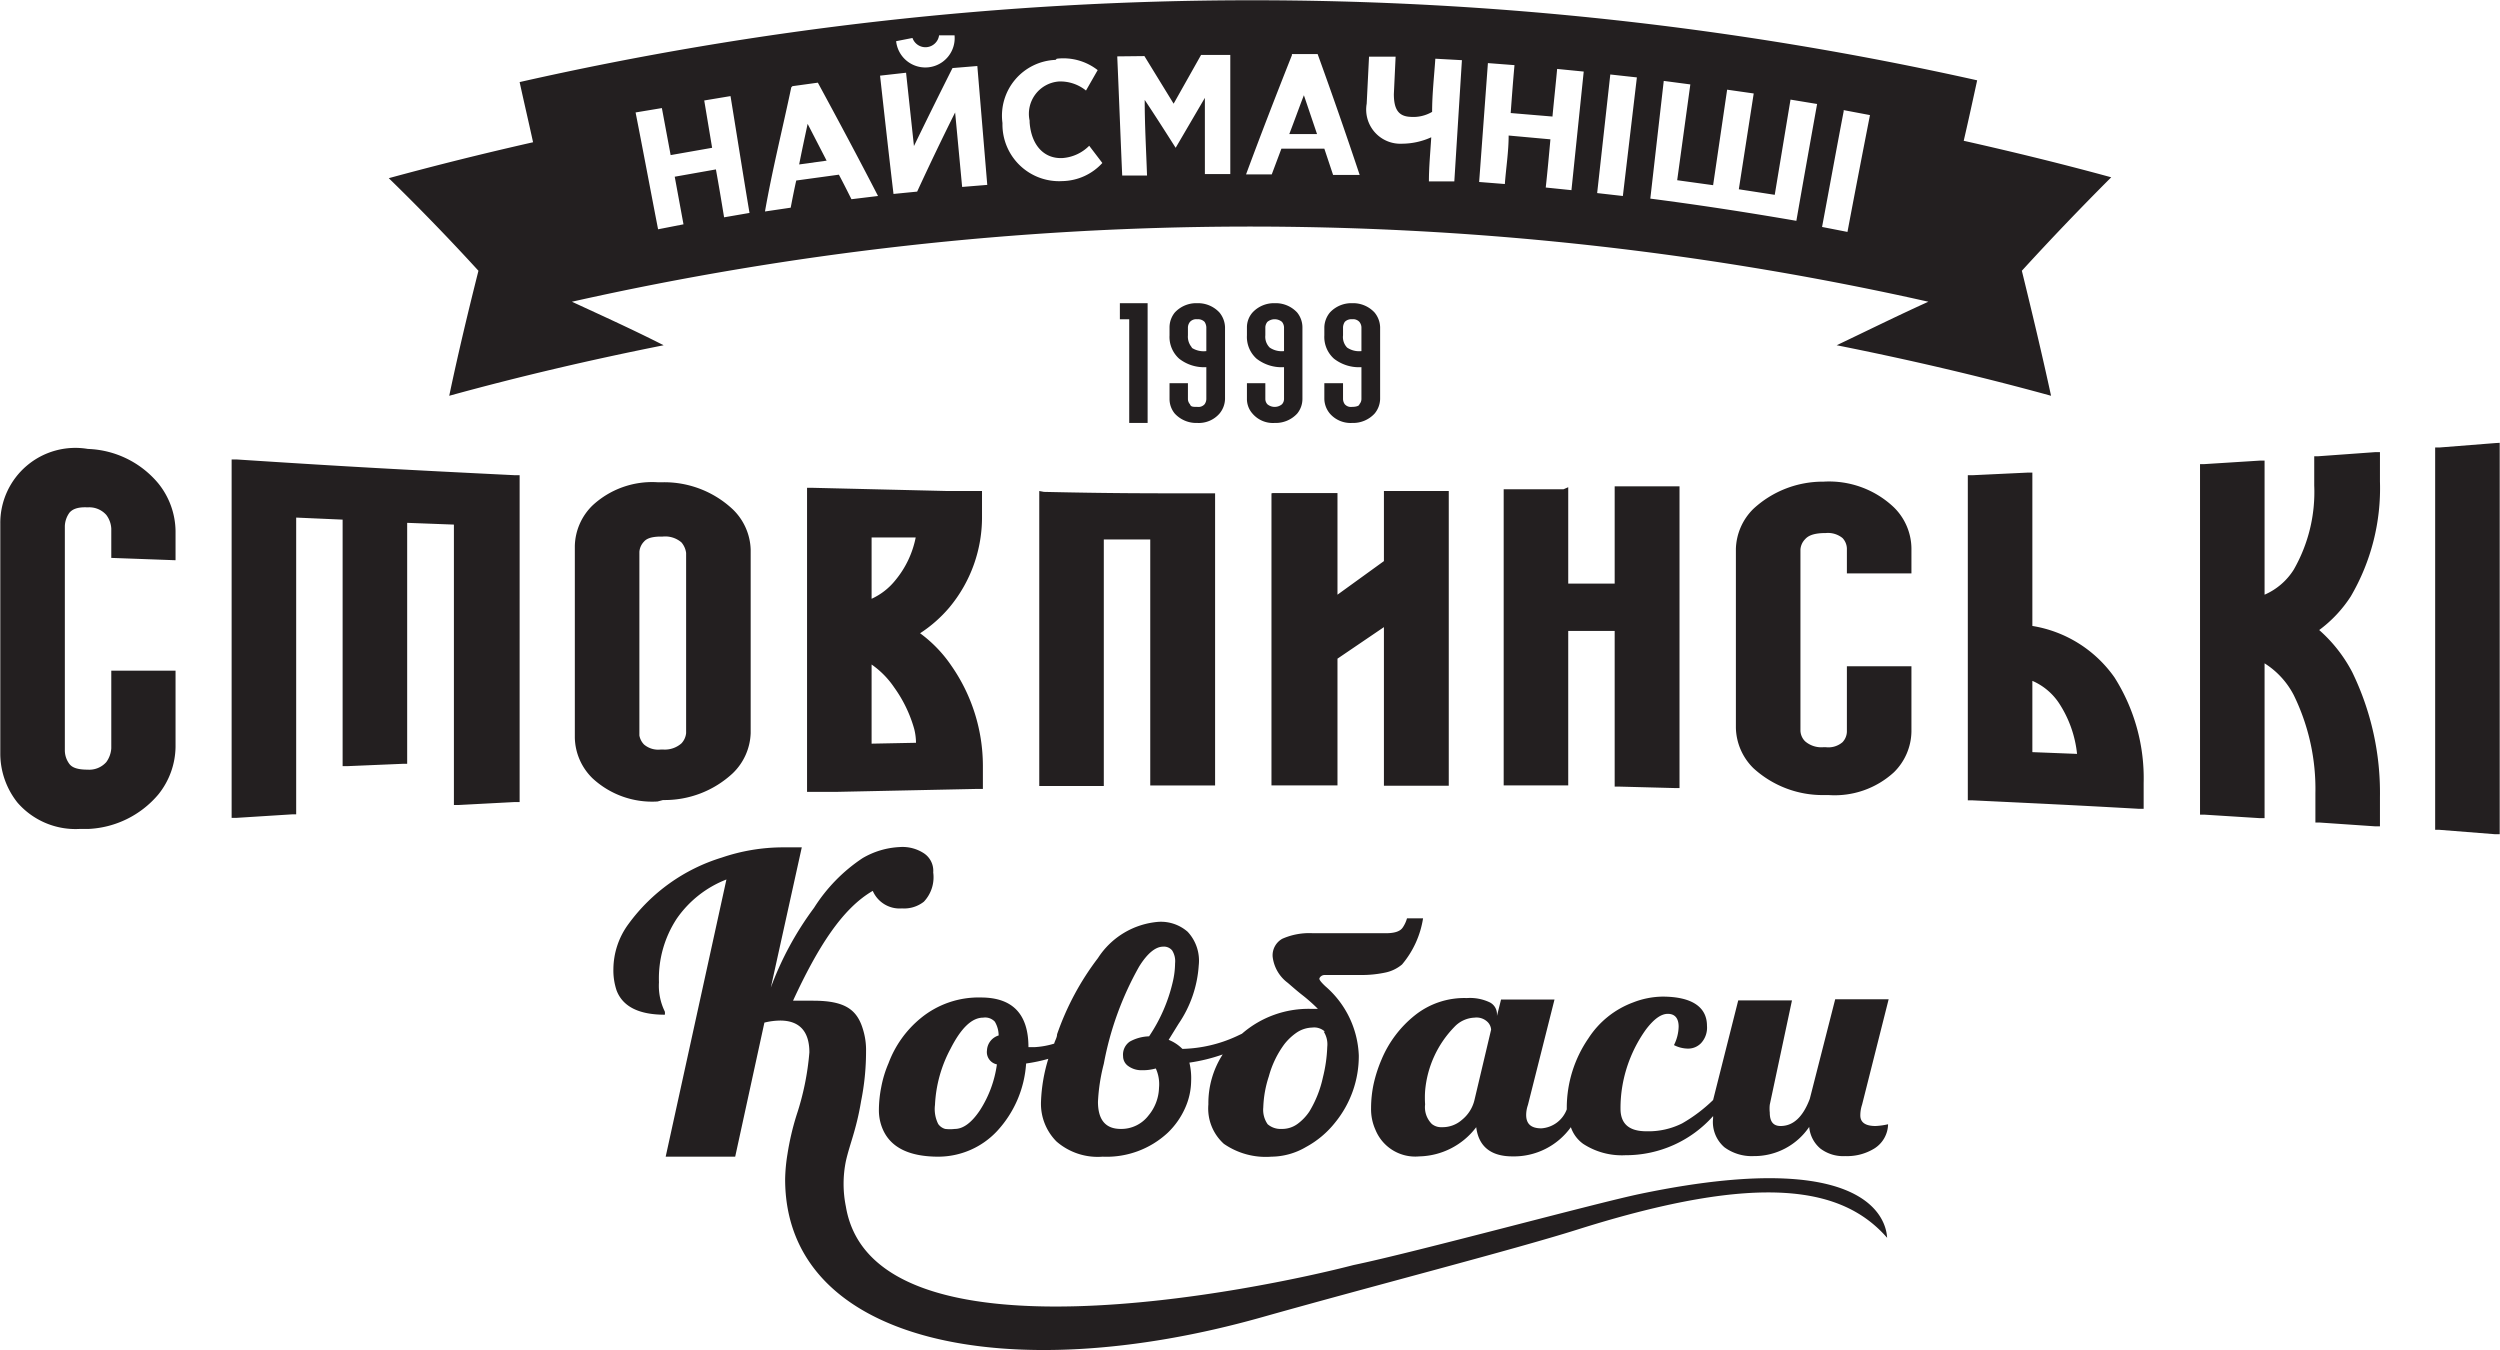
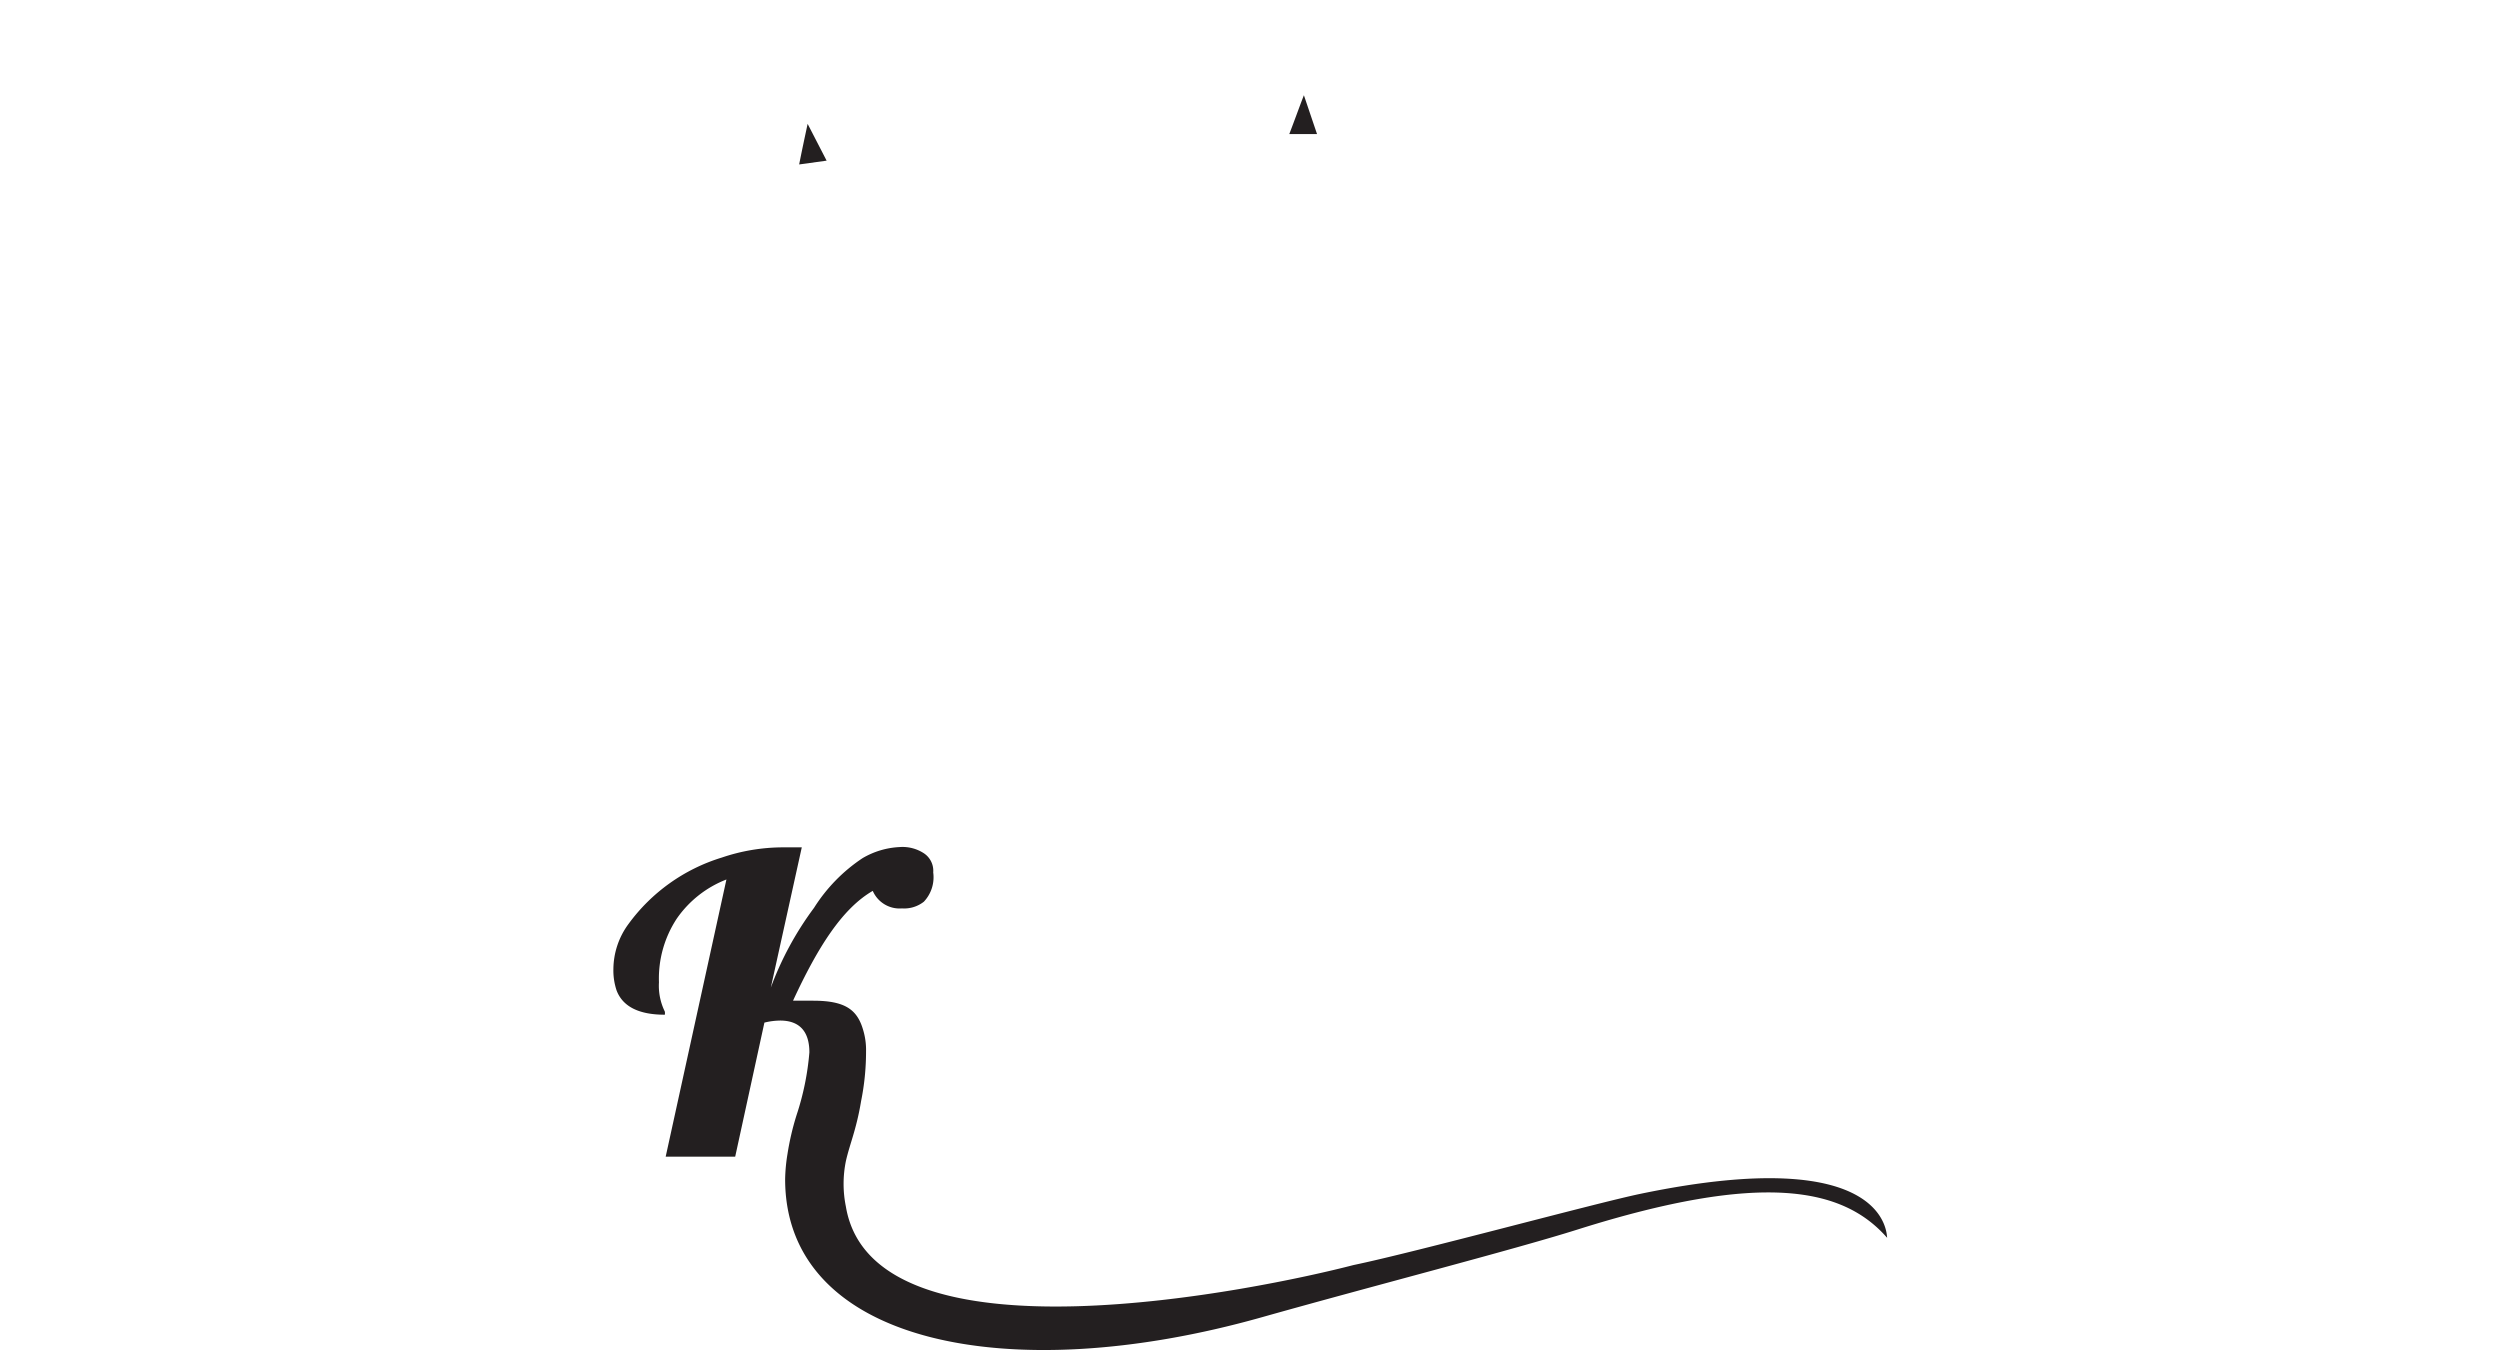
<svg xmlns="http://www.w3.org/2000/svg" id="Layer_1" data-name="Layer 1" viewBox="0 0 85.59 46.22">
  <defs>
    <style>.cls-1{fill:#231f20}</style>
  </defs>
-   <path d="M39.29 14.48v-4.1h-.95v.55h.32v3.55h.63zM40.04 13.12v.54a.79.79 0 0 0 .18.5 1 1 0 0 0 .77.32.94.94 0 0 0 .76-.32.81.81 0 0 0 .19-.5V11.2a.83.83 0 0 0-.19-.5 1 1 0 0 0-.76-.32 1 1 0 0 0-.77.32.81.81 0 0 0-.18.5v.28a1 1 0 0 0 .33.8 1.38 1.38 0 0 0 .93.29v1.09a.32.32 0 0 1-.06.18.28.28 0 0 1-.25.09c-.15 0-.22 0-.25-.09a.27.27 0 0 1-.07-.18v-.54Zm.77-1.22a.56.56 0 0 1-.14-.42v-.28a.32.32 0 0 1 .07-.18.29.29 0 0 1 .25-.09.31.31 0 0 1 .25.09.38.38 0 0 1 .06.18v.82a.75.75 0 0 1-.51-.12ZM42.69 13.12v.54a.75.75 0 0 0 .19.5.92.92 0 0 0 .76.32 1 1 0 0 0 .77-.32.79.79 0 0 0 .18-.5V11.2a.81.81 0 0 0-.18-.5 1 1 0 0 0-.77-.32 1 1 0 0 0-.76.32.77.77 0 0 0-.19.5v.28a1 1 0 0 0 .33.8 1.39 1.39 0 0 0 .94.29v1.09a.27.27 0 0 1-.07.18.39.39 0 0 1-.5 0 .27.27 0 0 1-.07-.18v-.54Zm.78-1.22a.52.52 0 0 1-.15-.42v-.28a.32.32 0 0 1 .07-.18.39.39 0 0 1 .5 0 .32.32 0 0 1 .07.18v.82a.73.73 0 0 1-.49-.12ZM45.34 13.12v.54a.81.81 0 0 0 .19.5.94.94 0 0 0 .76.32 1 1 0 0 0 .77-.32.81.81 0 0 0 .19-.5V11.2a.83.83 0 0 0-.19-.5 1 1 0 0 0-.77-.32 1 1 0 0 0-.76.32.83.83 0 0 0-.19.5v.28a1 1 0 0 0 .33.8 1.39 1.39 0 0 0 .94.29v1.09a.27.27 0 0 1-.07.18c0 .05-.1.09-.25.09a.28.28 0 0 1-.25-.09.32.32 0 0 1-.06-.18v-.54Zm.78-1.22a.52.52 0 0 1-.14-.42v-.28a.38.38 0 0 1 .06-.18.31.31 0 0 1 .25-.09.29.29 0 0 1 .25.09.32.32 0 0 1 .07.18v.82a.73.73 0 0 1-.49-.12ZM45.35 33.38h1.22a3.85 3.85 0 0 0 .84-.08 1.3 1.3 0 0 0 .59-.28 3.22 3.22 0 0 0 .72-1.58h-.55a1.06 1.06 0 0 1-.15.32c-.09.13-.28.19-.58.19h-2.49a2.28 2.28 0 0 0-1.05.19.65.65 0 0 0-.33.61 1.3 1.3 0 0 0 .52.9c.15.13.32.28.5.42s.36.3.53.47h-.22a3.47 3.47 0 0 0-2.38.85l-.19.09a4.7 4.7 0 0 1-1.85.43 1.38 1.38 0 0 0-.47-.31l.34-.55a4 4 0 0 0 .69-2 1.45 1.45 0 0 0-.38-1.15 1.39 1.39 0 0 0-1-.34 2.72 2.72 0 0 0-2.07 1.24 9.33 9.33 0 0 0-1.4 2.61c0 .11-.07.21-.1.32a2.8 2.8 0 0 1-.67.12h-.21c0-1.13-.54-1.7-1.63-1.7a3.12 3.12 0 0 0-2.06.71 3.63 3.63 0 0 0-1.1 1.54 3.83 3.83 0 0 0-.25.82 4.13 4.13 0 0 0-.08.78 1.63 1.63 0 0 0 .15.7q.42.9 1.89.9a2.76 2.76 0 0 0 2-.87 3.76 3.76 0 0 0 1-2.32 5.66 5.66 0 0 0 .76-.16 5.64 5.64 0 0 0-.25 1.46 1.83 1.83 0 0 0 .53 1.37 2.15 2.15 0 0 0 1.58.52 3.07 3.07 0 0 0 2.23-.82 2.67 2.67 0 0 0 .6-.86 2.32 2.32 0 0 0 .2-.92 2.27 2.27 0 0 0-.06-.62 5.94 5.94 0 0 0 1.14-.28 3.08 3.08 0 0 0-.49 1.71 1.63 1.63 0 0 0 .53 1.35 2.52 2.52 0 0 0 1.63.44 2.37 2.37 0 0 0 1.18-.33 3.23 3.23 0 0 0 1-.84 3.6 3.6 0 0 0 .81-2.29 3.29 3.29 0 0 0-1.14-2.37c-.14-.13-.21-.22-.21-.26s.07-.13.18-.13Zm-11.56 2.58a.43.43 0 0 0 .34.48 3.86 3.86 0 0 1-.58 1.57c-.28.42-.57.64-.86.64a1.34 1.34 0 0 1-.33 0 .43.43 0 0 1-.24-.17 1.14 1.14 0 0 1-.11-.65 4.5 4.5 0 0 1 .53-1.92c.36-.71.73-1.07 1.12-1.07a.45.45 0 0 1 .4.14.94.94 0 0 1 .13.47.56.56 0 0 0-.4.51Zm5.53 2.23a1.17 1.17 0 0 1-.95.46q-.78 0-.78-.93a6.34 6.34 0 0 1 .2-1.3A10.76 10.76 0 0 1 39 33.09c.28-.45.56-.68.82-.68a.36.36 0 0 1 .31.13.69.69 0 0 1 .1.44 2.87 2.87 0 0 1-.08.64 5.58 5.58 0 0 1-.81 1.86 1.44 1.44 0 0 0-.66.18.54.54 0 0 0-.23.5.41.41 0 0 0 .18.34.76.76 0 0 0 .46.14 1.65 1.65 0 0 0 .48-.06 1.3 1.3 0 0 1 .11.66 1.55 1.55 0 0 1-.36.95Zm6-2.87a.81.81 0 0 1 .12.52 5 5 0 0 1-.15 1.05 3.8 3.8 0 0 1-.46 1.16 1.69 1.69 0 0 1-.41.43.89.89 0 0 1-.54.17.68.68 0 0 1-.48-.16.86.86 0 0 1-.15-.58 3.77 3.77 0 0 1 .19-1.06 3.31 3.31 0 0 1 .53-1.1 1.9 1.9 0 0 1 .44-.41 1 1 0 0 1 .51-.16.54.54 0 0 1 .44.14ZM61.35 34.25h-1.84l-.86 3.41a5.26 5.26 0 0 1-1.06.8 2.57 2.57 0 0 1-1.23.27c-.59 0-.88-.26-.88-.77a4.51 4.51 0 0 1 .06-.76 4.68 4.68 0 0 1 .8-1.94c.27-.36.52-.55.76-.55s.37.15.37.44a1.47 1.47 0 0 1-.16.63 1.07 1.07 0 0 0 .48.12.61.61 0 0 0 .45-.19.78.78 0 0 0 .2-.59c0-.64-.51-1-1.53-1a2.87 2.87 0 0 0-1 .2 3.1 3.1 0 0 0-1.53 1.23 4.21 4.21 0 0 0-.74 2.36v.07a1 1 0 0 1-.87.65c-.35 0-.52-.15-.52-.46a1.06 1.06 0 0 1 .06-.34l.91-3.61h-1.83l-.14.56v-.07a.45.45 0 0 0-.24-.39 1.57 1.57 0 0 0-.79-.15 2.71 2.71 0 0 0-1.78.59 3.81 3.81 0 0 0-1.14 1.51 4.71 4.71 0 0 0-.27.83 4 4 0 0 0-.09.84 1.72 1.72 0 0 0 .15.74 1.47 1.47 0 0 0 1.5.91 2.51 2.51 0 0 0 1.95-1c.08.65.49 1 1.24 1a2.4 2.4 0 0 0 2-1 1.16 1.16 0 0 0 .42.57 2.42 2.42 0 0 0 1.45.39 4 4 0 0 0 3-1.34v.07a1.14 1.14 0 0 0 .39 1 1.58 1.58 0 0 0 1 .3 2.27 2.27 0 0 0 1.9-1 1.09 1.09 0 0 0 .38.74 1.29 1.29 0 0 0 .85.26 1.78 1.78 0 0 0 1-.26 1 1 0 0 0 .47-.83 2.36 2.36 0 0 1-.43.06c-.34 0-.52-.12-.52-.36a1.15 1.15 0 0 1 .06-.37l.91-3.61h-1.83l-.87 3.41q-.35.93-1 .93c-.25 0-.37-.15-.37-.46a1.24 1.24 0 0 1 0-.27Zm-10.87 3.41a1.24 1.24 0 0 1-.43.68 1 1 0 0 1-.69.25.5.5 0 0 1-.34-.11.81.81 0 0 1-.23-.67 3.44 3.44 0 0 1 0-.46 3.57 3.57 0 0 1 1-2.19 1 1 0 0 1 .69-.32.54.54 0 0 1 .46.16.41.41 0 0 1 .11.25Z" class="cls-1" />
  <path d="M56.17 40.87c-1.5.31-7.71 2-9.83 2.44-3.12.81-16.44 3.62-17.38-2a3.9 3.9 0 0 1 0-1.56c.13-.58.36-1.08.52-2.05a8.58 8.58 0 0 0 .17-1.7 2.37 2.37 0 0 0-.1-.74c-.2-.69-.61-1-1.71-1h-.69c.85-1.84 1.69-3.16 2.73-3.76a1 1 0 0 0 1 .6 1.09 1.09 0 0 0 .75-.23 1.22 1.22 0 0 0 .32-1 .72.72 0 0 0-.34-.67 1.34 1.34 0 0 0-.81-.2 2.76 2.76 0 0 0-1.27.38 5.67 5.67 0 0 0-1.66 1.7 10.89 10.89 0 0 0-1.48 2.73l1.06-4.8h-.66a6.53 6.53 0 0 0-2.08.35 6.2 6.2 0 0 0-3.19 2.27 2.63 2.63 0 0 0-.52 1.55 2.16 2.16 0 0 0 .11.73c.21.55.76.83 1.65.83a.26.26 0 0 0 0-.11 2 2 0 0 1-.2-1 3.73 3.73 0 0 1 .61-2.18 3.69 3.69 0 0 1 1.7-1.34l-2.08 9.49h2.38l1-4.59a2.35 2.35 0 0 1 .54-.07c.66 0 1 .37 1 1.09a9.22 9.22 0 0 1-.44 2.15 9.12 9.12 0 0 0-.31 1.33 5.83 5.83 0 0 0-.08.86c0 5.61 7.62 7.18 16.31 4.73 3.83-1.08 8.61-2.31 10.8-3 6.33-2 9.11-1.45 10.62.28-.03-.01.18-3.3-8.44-1.51ZM27.65 4.24c-.1.47-.2.93-.29 1.39l.94-.13ZM44.64 3.26c-.17.44-.33.89-.5 1.33h.95Z" class="cls-1" />
-   <path d="M16.38 9.27c-.36 1.43-.7 2.85-1 4.28 2.43-.67 4.88-1.24 7.34-1.73-1-.51-2.08-1-3.14-1.49a106.07 106.07 0 0 1 45.9-.12l.54.12c-1.06.48-2.11 1-3.14 1.49 2.46.49 4.91 1.06 7.34 1.73-.31-1.43-.65-2.85-1-4.28q1.48-1.62 3.06-3.2c-1.68-.46-3.36-.87-5.05-1.25.16-.69.31-1.38.46-2.07a113.72 113.72 0 0 0-49.9.06c.15.69.31 1.37.46 2.06q-2.48.56-4.94 1.23 1.59 1.55 3.07 3.17Zm46.74-5.5.9.17c-.26 1.33-.52 2.67-.77 4l-.87-.17c.25-1.33.49-2.66.74-3.96Zm-6.16-1 .91.12-.45 3.28 1.23.17.48-3.27.91.13-.51 3.28 1.23.19.54-3.26.91.15c-.24 1.34-.48 2.68-.71 4-1.68-.29-3.37-.55-5-.76Zm-1.83-.22.91.1-.48 4.06-.88-.1Zm-4.19-.39.91.07c-.05.55-.09 1.09-.13 1.64l1.43.12c.05-.54.11-1.08.16-1.63l.91.09-.42 4.06-.88-.09c.06-.55.11-1.1.16-1.65l-1.43-.13c0 .56-.09 1.11-.13 1.66l-.88-.07Zm-4.07-.22h.91l-.06 1.28c0 .51.15.76.56.78a1.27 1.27 0 0 0 .75-.17c0-.61.07-1.22.11-1.82l.91.05-.26 4.15h-.87c0-.5.05-1 .08-1.51a2.44 2.44 0 0 1-1 .22 1.17 1.17 0 0 1-1.21-1.37Zm-2.64-.09h.88q.75 2.07 1.44 4.14h-.91l-.3-.9h-1.47l-.33.88h-.88c.5-1.35 1.03-2.72 1.57-4.08Zm-5.05.07 1 1.63.94-1.67h1v4.08h-.87V3.35l-1 1.71c-.35-.55-.7-1.1-1.06-1.64 0 .86.05 1.72.08 2.59h-.85c-.06-1.36-.11-2.72-.17-4.08Zm-3 .09a1.91 1.91 0 0 1 1.4.39l-.4.7a1.39 1.39 0 0 0-.93-.31 1.11 1.11 0 0 0-1 1.34v.06c.06.81.52 1.26 1.14 1.22a1.43 1.43 0 0 0 .9-.42l.45.59a1.9 1.9 0 0 1-1.37.62 1.94 1.94 0 0 1-2.05-1.94v-.05a1.91 1.91 0 0 1 1.82-2.16Zm-4.94-.71a.47.47 0 0 0 .91-.09h.53a1.005 1.005 0 0 1-2 .2Zm-.22 1.19L31.29 5q.65-1.34 1.32-2.67l.85-.07.34 4.07-.86.07-.24-2.55c-.45.9-.88 1.8-1.3 2.71l-.81.08c-.16-1.35-.31-2.7-.46-4.05Zm-3.89.46.87-.12c.7 1.29 1.39 2.58 2.06 3.88l-.91.11c-.14-.28-.28-.56-.43-.84l-1.46.2c-.07.31-.13.62-.19.93l-.88.13c.25-1.43.6-2.82.9-4.25Zm-4.47.75.3 1.61 1.42-.25-.27-1.62.9-.15c.22 1.35.43 2.69.65 4l-.87.15c-.09-.55-.18-1.09-.28-1.64l-1.41.25.3 1.63-.87.17c-.26-1.34-.51-2.68-.77-4ZM3.01 15.37a2.57 2.57 0 0 0-3 2.55v7.89a2.7 2.7 0 0 0 .59 1.67 2.63 2.63 0 0 0 2.12.9h.3a3.33 3.33 0 0 0 2.4-1.18 2.65 2.65 0 0 0 .59-1.63v-2.61h-2.2v2.66a.9.9 0 0 1-.17.47.78.78 0 0 1-.64.26c-.39 0-.54-.09-.62-.19a.78.78 0 0 1-.16-.46v-7.69a.83.83 0 0 1 .16-.46c.08-.09.23-.2.62-.18a.78.78 0 0 1 .64.26.85.85 0 0 1 .17.47v1l2.2.08v-1a2.65 2.65 0 0 0-.59-1.63 3.28 3.28 0 0 0-2.41-1.18ZM8.1 15.73h-.17V28h.17l1.9-.12h.14V17.72l1.59.07v8.44h.16l1.9-.08h.15V17.9l1.6.06v9.6h.16l1.9-.1h.19V16.27h-.15c-3.85-.19-5.71-.29-9.54-.54ZM35.58 16.81v10.1h2.21v-8.44h1.59v8.42h2.22v-10h-.16c-2.31 0-3.43 0-5.7-.05ZM43.53 16.89v10h2.26v-4.34l1.59-1.08v5.43h2.22V16.81h-2.22v2.4l-1.59 1.15v-3.48h-2.21ZM53.53 16.75h-2.05v10.14h2.21V21.6h1.59v5.33h.15l1.91.05h.16V16.65H55.28v3.33h-1.59v-3.3ZM62.43 16.49a3.5 3.5 0 0 0-2.4.93 2 2 0 0 0-.6 1.37v6.13a2 2 0 0 0 .6 1.38 3.51 3.51 0 0 0 2.4.92h.18a3 3 0 0 0 2.23-.78 2 2 0 0 0 .6-1.39v-2.24h-2.21v2.25a.55.55 0 0 1-.15.35.74.74 0 0 1-.58.17h-.06a.85.85 0 0 1-.64-.2.54.54 0 0 1-.16-.36v-6.21a.56.56 0 0 1 .16-.35c.08-.09.23-.2.64-.21h.06a.79.79 0 0 1 .58.17.55.55 0 0 1 .15.35v.86h2.21v-.86a2 2 0 0 0-.6-1.4 3.22 3.22 0 0 0-2.41-.88ZM22.7 27.39a3.42 3.42 0 0 0 2.39-.92 2 2 0 0 0 .61-1.37v-6.29a2 2 0 0 0-.61-1.37 3.43 3.43 0 0 0-2.39-.93h-.19a3 3 0 0 0-2.22.79 2 2 0 0 0-.61 1.39v6.57a2 2 0 0 0 .61 1.39 3 3 0 0 0 2.22.79Zm-.81-2.21V18.89a.57.57 0 0 1 .16-.35c.07-.08.21-.17.58-.17h.06a.85.85 0 0 1 .64.2.69.69 0 0 1 .16.36v6.17a.6.6 0 0 1-.16.35.86.86 0 0 1-.64.21h-.06a.75.75 0 0 1-.58-.17.59.59 0 0 1-.16-.31ZM69.58 21.43v-5.25h-.16l-1.9.09h-.15V27.4h.15c2.29.11 3.4.16 5.7.29h.17v-.88a6.44 6.44 0 0 0-1-3.62 4.27 4.27 0 0 0-2.81-1.76Zm0 4.32v-2.44a2.09 2.09 0 0 1 .91.76 3.9 3.9 0 0 1 .62 1.74ZM79.37 15.62h-.14v1a5.35 5.35 0 0 1-.7 2.88 2.22 2.22 0 0 1-1 .86v-4.59h-.17l-1.9.12h-.14v12h.14l1.9.12h.17v-5.3a2.81 2.81 0 0 1 1 1.09 7.31 7.31 0 0 1 .74 3.36v1h.14l1.9.13h.17v-1a9.45 9.45 0 0 0-.95-4.28 5 5 0 0 0-1.13-1.44 4.4 4.4 0 0 0 1.08-1.15 7.33 7.33 0 0 0 1-3.94v-1h-.17ZM85.42 15.17l-1.9.15h-.15v13.09h.15l1.9.15h.16v-13.4ZM32.42 16.81l-4.63-.11h-.16v10.41h1.03l4.77-.1h.22v-.81a6 6 0 0 0-1.08-3.41 4.53 4.53 0 0 0-1.07-1.11 4.57 4.57 0 0 0 1-.88 4.82 4.82 0 0 0 1.12-3.14v-.85h-.21Zm-2.58 1.59h1.51a3.3 3.3 0 0 1-.7 1.47 2.23 2.23 0 0 1-.81.63Zm0 7.06v-2.71a3 3 0 0 1 .77.78 4.54 4.54 0 0 1 .69 1.43 2 2 0 0 1 .06.47Z" class="cls-1" />
</svg>